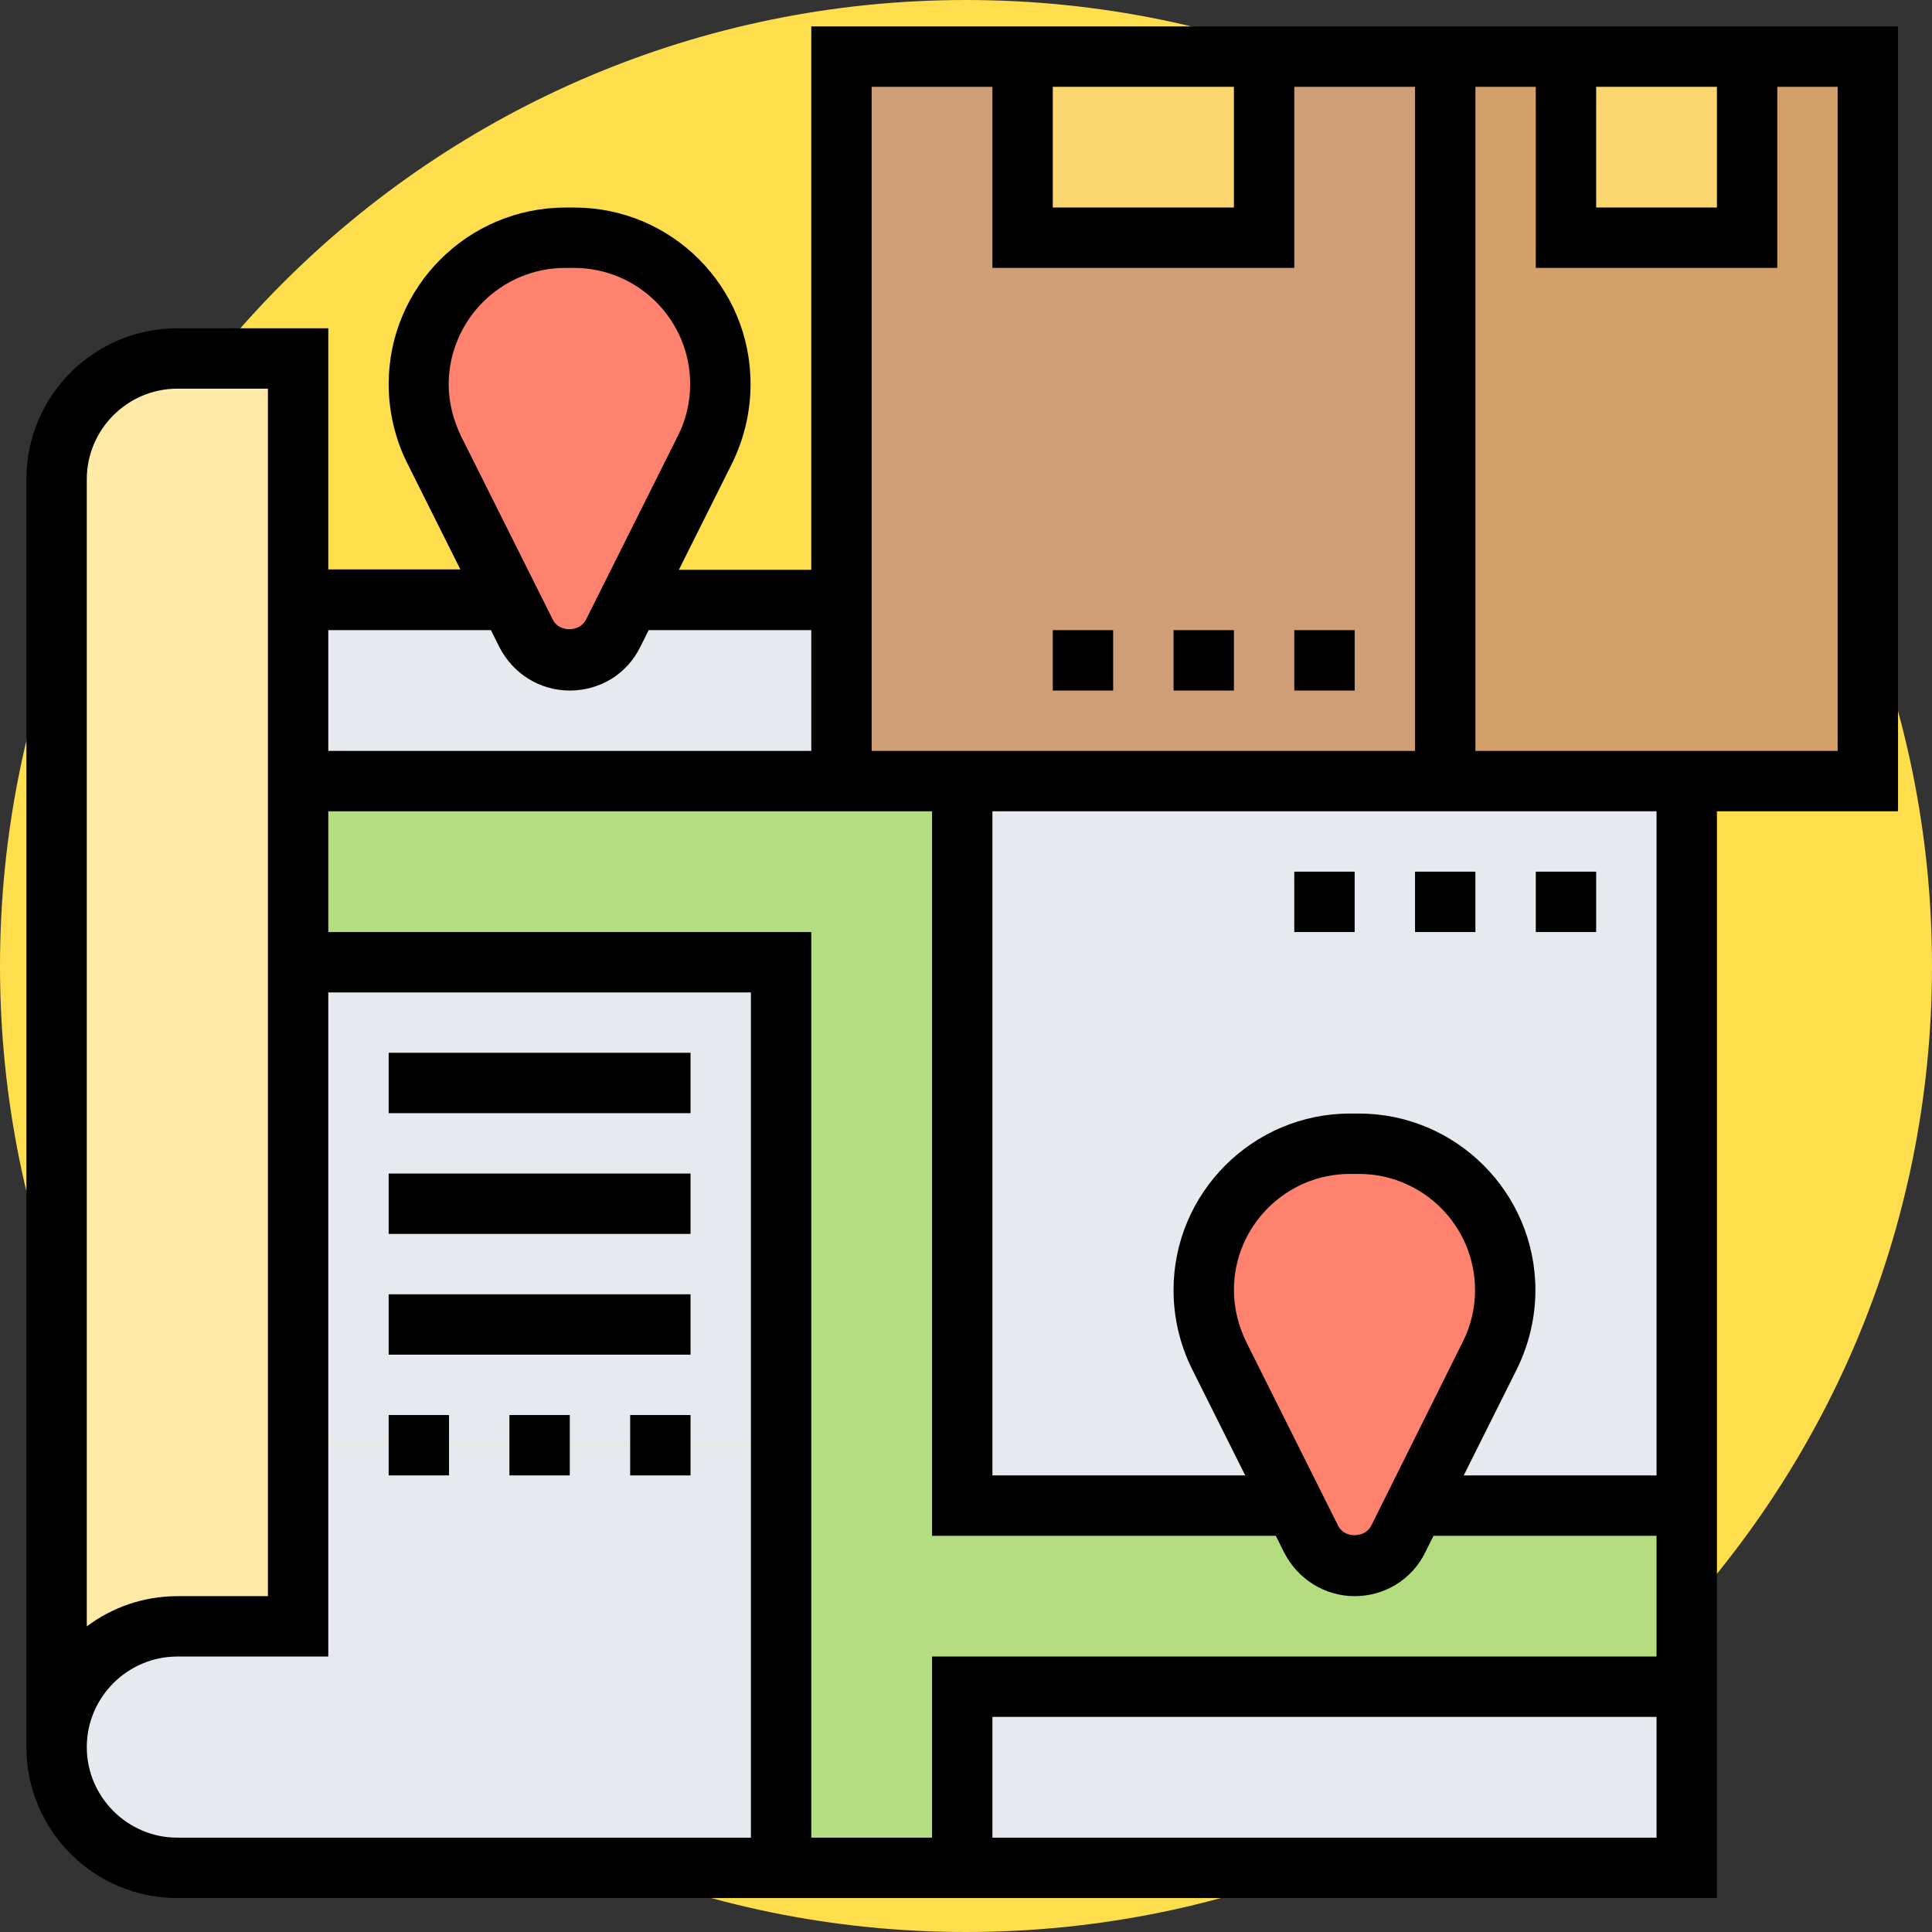
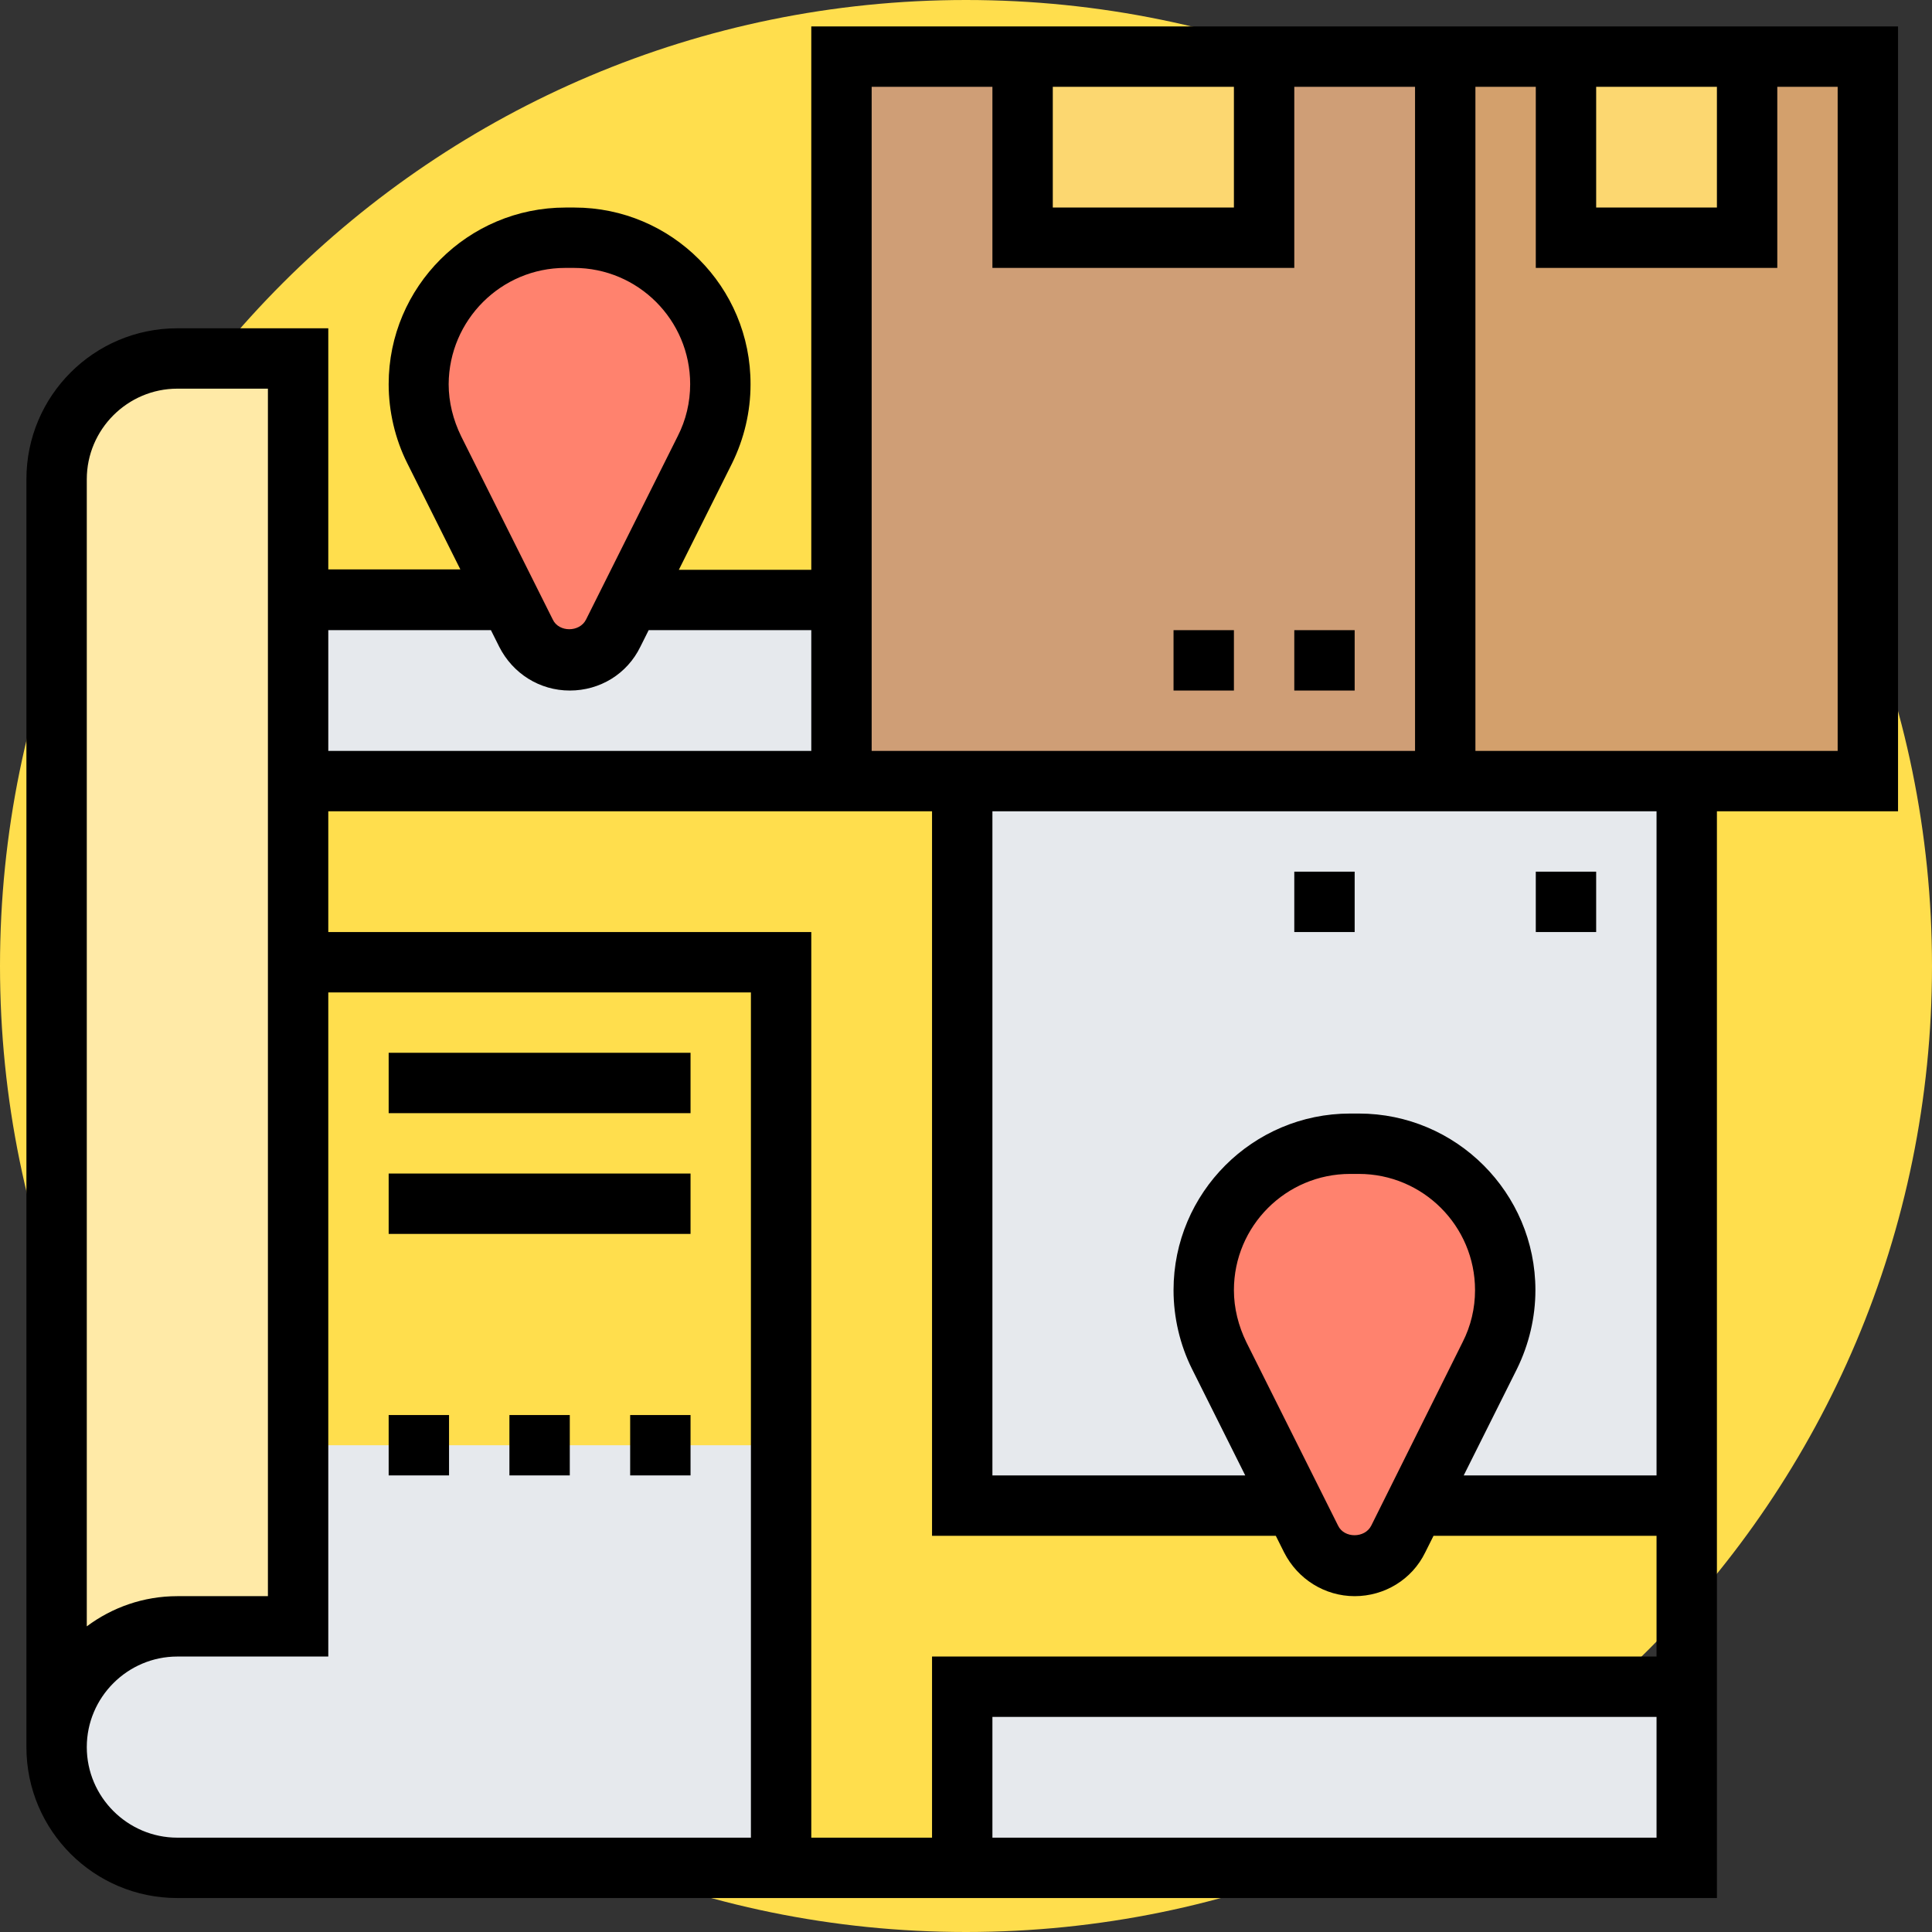
<svg xmlns="http://www.w3.org/2000/svg" version="1.1" id="Layer_1" x="0px" y="0px" viewBox="0 0 512 512" style="enable-background:new 0 0 512 512;" xml:space="preserve">
  <rect x="0" y="0" width="512" height="512" fill="#333333" stroke="none" />
  <style type="text/css">
	.st0{fill:#FFDE4D;}
	.st1{fill:#FFEAA7;}
	.st2{fill:#E6E9ED;}
	.st3{fill:#B4DD7F;}
	.st4{fill:#FF826E;}
	.st5{fill:#D3A06C;}
	.st6{fill:#FCD770;}
	.st7{fill:#CF9E76;}
</style>
  <path class="st0" d="M512,256c0,141.4-114.6,256-256,256S0,397.4,0,256S114.6,0,256,0S512,114.6,512,256z" />
  <path class="st1" d="M47,431c-17.7,0-32,14.3-32,32V127c0-17.7,14.3-32,32-32h32v64v48v48v128v48H47z" />
  <g>
-     <path class="st2" d="M207,255v128h-24h-80H79V255H207z" />
    <path class="st2" d="M207,383v112H47c-8.8,0-16.8-3.6-22.6-9.4c-5.8-5.8-9.4-13.8-9.4-22.6c0-17.7,14.3-32,32-32h32v-48h24h80H207z   " />
    <path class="st2" d="M223,159v48H79v-48h56l4.4,8.9c2.2,4.3,6.7,7.1,11.6,7.1s9.4-2.8,11.6-7.1l4.4-8.9H223z" />
    <path class="st2" d="M255,447h192v48H255V447z" />
  </g>
-   <path class="st3" d="M447,399v48H255v48h-48V383V255H79v-48h144h8h24v48v144h88l4.4,8.9c2.2,4.3,6.7,7.1,11.6,7.1s9.4-2.8,11.6-7.1  l4.4-8.9H447z" />
  <path class="st4" d="M191,101.8c0,6.1-1.4,12-4.1,17.4L167,159l-4.4,8.9c-2.2,4.3-6.7,7.1-11.6,7.1s-9.4-2.8-11.6-7.1L135,159  l-19.9-39.8c-2.6-5.4-4.1-11.3-4.1-17.4c0-21.4,17.4-38.8,38.8-38.8h2.4c10.7,0,20.4,4.3,27.4,11.4S191,91.1,191,101.8z" />
  <path class="st2" d="M255,207h192v192H255V207z" />
  <path class="st4" d="M399,341.8c0,6.1-1.4,12-4.1,17.4L375,399l-4.4,8.9c-2.2,4.3-6.7,7.1-11.6,7.1s-9.4-2.8-11.6-7.1L343,399  l-19.9-39.8c-2.6-5.4-4.1-11.3-4.1-17.4c0-21.4,17.4-38.8,38.8-38.8h2.4c10.7,0,20.4,4.3,27.4,11.4S399,331.1,399,341.8L399,341.8z" />
  <path class="st5" d="M383,15h112v192H383V15z" />
  <path class="st6" d="M415,15h48v48h-48V15z" />
  <path class="st7" d="M223,15h160v192H223V15z" />
  <path class="st6" d="M271,15h64v48h-64V15z" />
  <path d="M503,7H215v144h-35.1l14.1-28.2c3.2-6.5,4.9-13.7,4.9-20.9C199,76,178,55,152.2,55h-2.3C124,55,103,76,103,101.8  c0,7.2,1.7,14.5,4.9,20.9l14.1,28.2H87V87H47c-22.1,0-40,17.9-40,40v336c0,22.1,17.9,40,40,40h408V215h48V7z M423,23h32v32h-32V23z   M279,23h48v32h-48V23z M231,23h32v48h80V23h32v176H231V23z M363.4,404.3c-1.7,3.4-7.2,3.4-8.8,0l-24.3-48.6  c-2.1-4.3-3.3-9-3.3-13.8c0-17,13.8-30.8,30.8-30.8h2.3c17,0,30.8,13.8,30.8,30.8c0,4.8-1.1,9.5-3.3,13.8L363.4,404.3z M340.3,411.4  c3.6,7.1,10.8,11.6,18.7,11.6s15.2-4.4,18.7-11.6l2.2-4.4H439v32H247v48h-32V247H87v-32h128h16h16v192h91.1L340.3,411.4z M149.8,71  h2.3c17,0,30.8,13.8,30.8,30.8c0,4.8-1.1,9.5-3.3,13.8l-24.3,48.6c-1.7,3.4-7.2,3.4-8.8,0l-24.3-48.6c-2.1-4.3-3.3-9-3.3-13.8  C119,84.8,132.8,71,149.8,71L149.8,71z M130.1,167l2.2,4.4c3.6,7.1,10.7,11.6,18.7,11.6s15.2-4.4,18.7-11.6l2.2-4.4H215v32H87v-32  H130.1z M23,127c0-13.2,10.8-24,24-24h24v320H47c-9,0-17.3,3-24,8V127z M23,463c0-13.2,10.8-24,24-24h40V263h112v224H47  C33.8,487,23,476.2,23,463z M263,487v-32h176v32H263z M439,391h-51.1l14.1-28.2c3.2-6.5,4.9-13.7,4.9-20.9c0-25.8-21-46.8-46.8-46.8  h-2.3c-25.8,0-46.8,21-46.8,46.8c0,7.2,1.7,14.5,4.9,20.9l14.1,28.2H263V215h176V391z M487,199h-96V23h16v48h64V23h16V199z" />
  <path d="M343,167h16v16h-16V167z" />
-   <path d="M279,167h16v16h-16V167z" />
  <path d="M311,167h16v16h-16V167z" />
  <path d="M343,231h16v16h-16V231z" />
  <path d="M407,231h16v16h-16V231z" />
-   <path d="M375,231h16v16h-16V231z" />
  <path d="M103,279h80v16h-80V279z" />
  <path d="M103,311h80v16h-80V311z" />
-   <path d="M103,343h80v16h-80V343z" />
  <path d="M135,375h16v16h-16V375z" />
  <path d="M103,375h16v16h-16V375z" />
  <path d="M167,375h16v16h-16V375z" />
</svg>